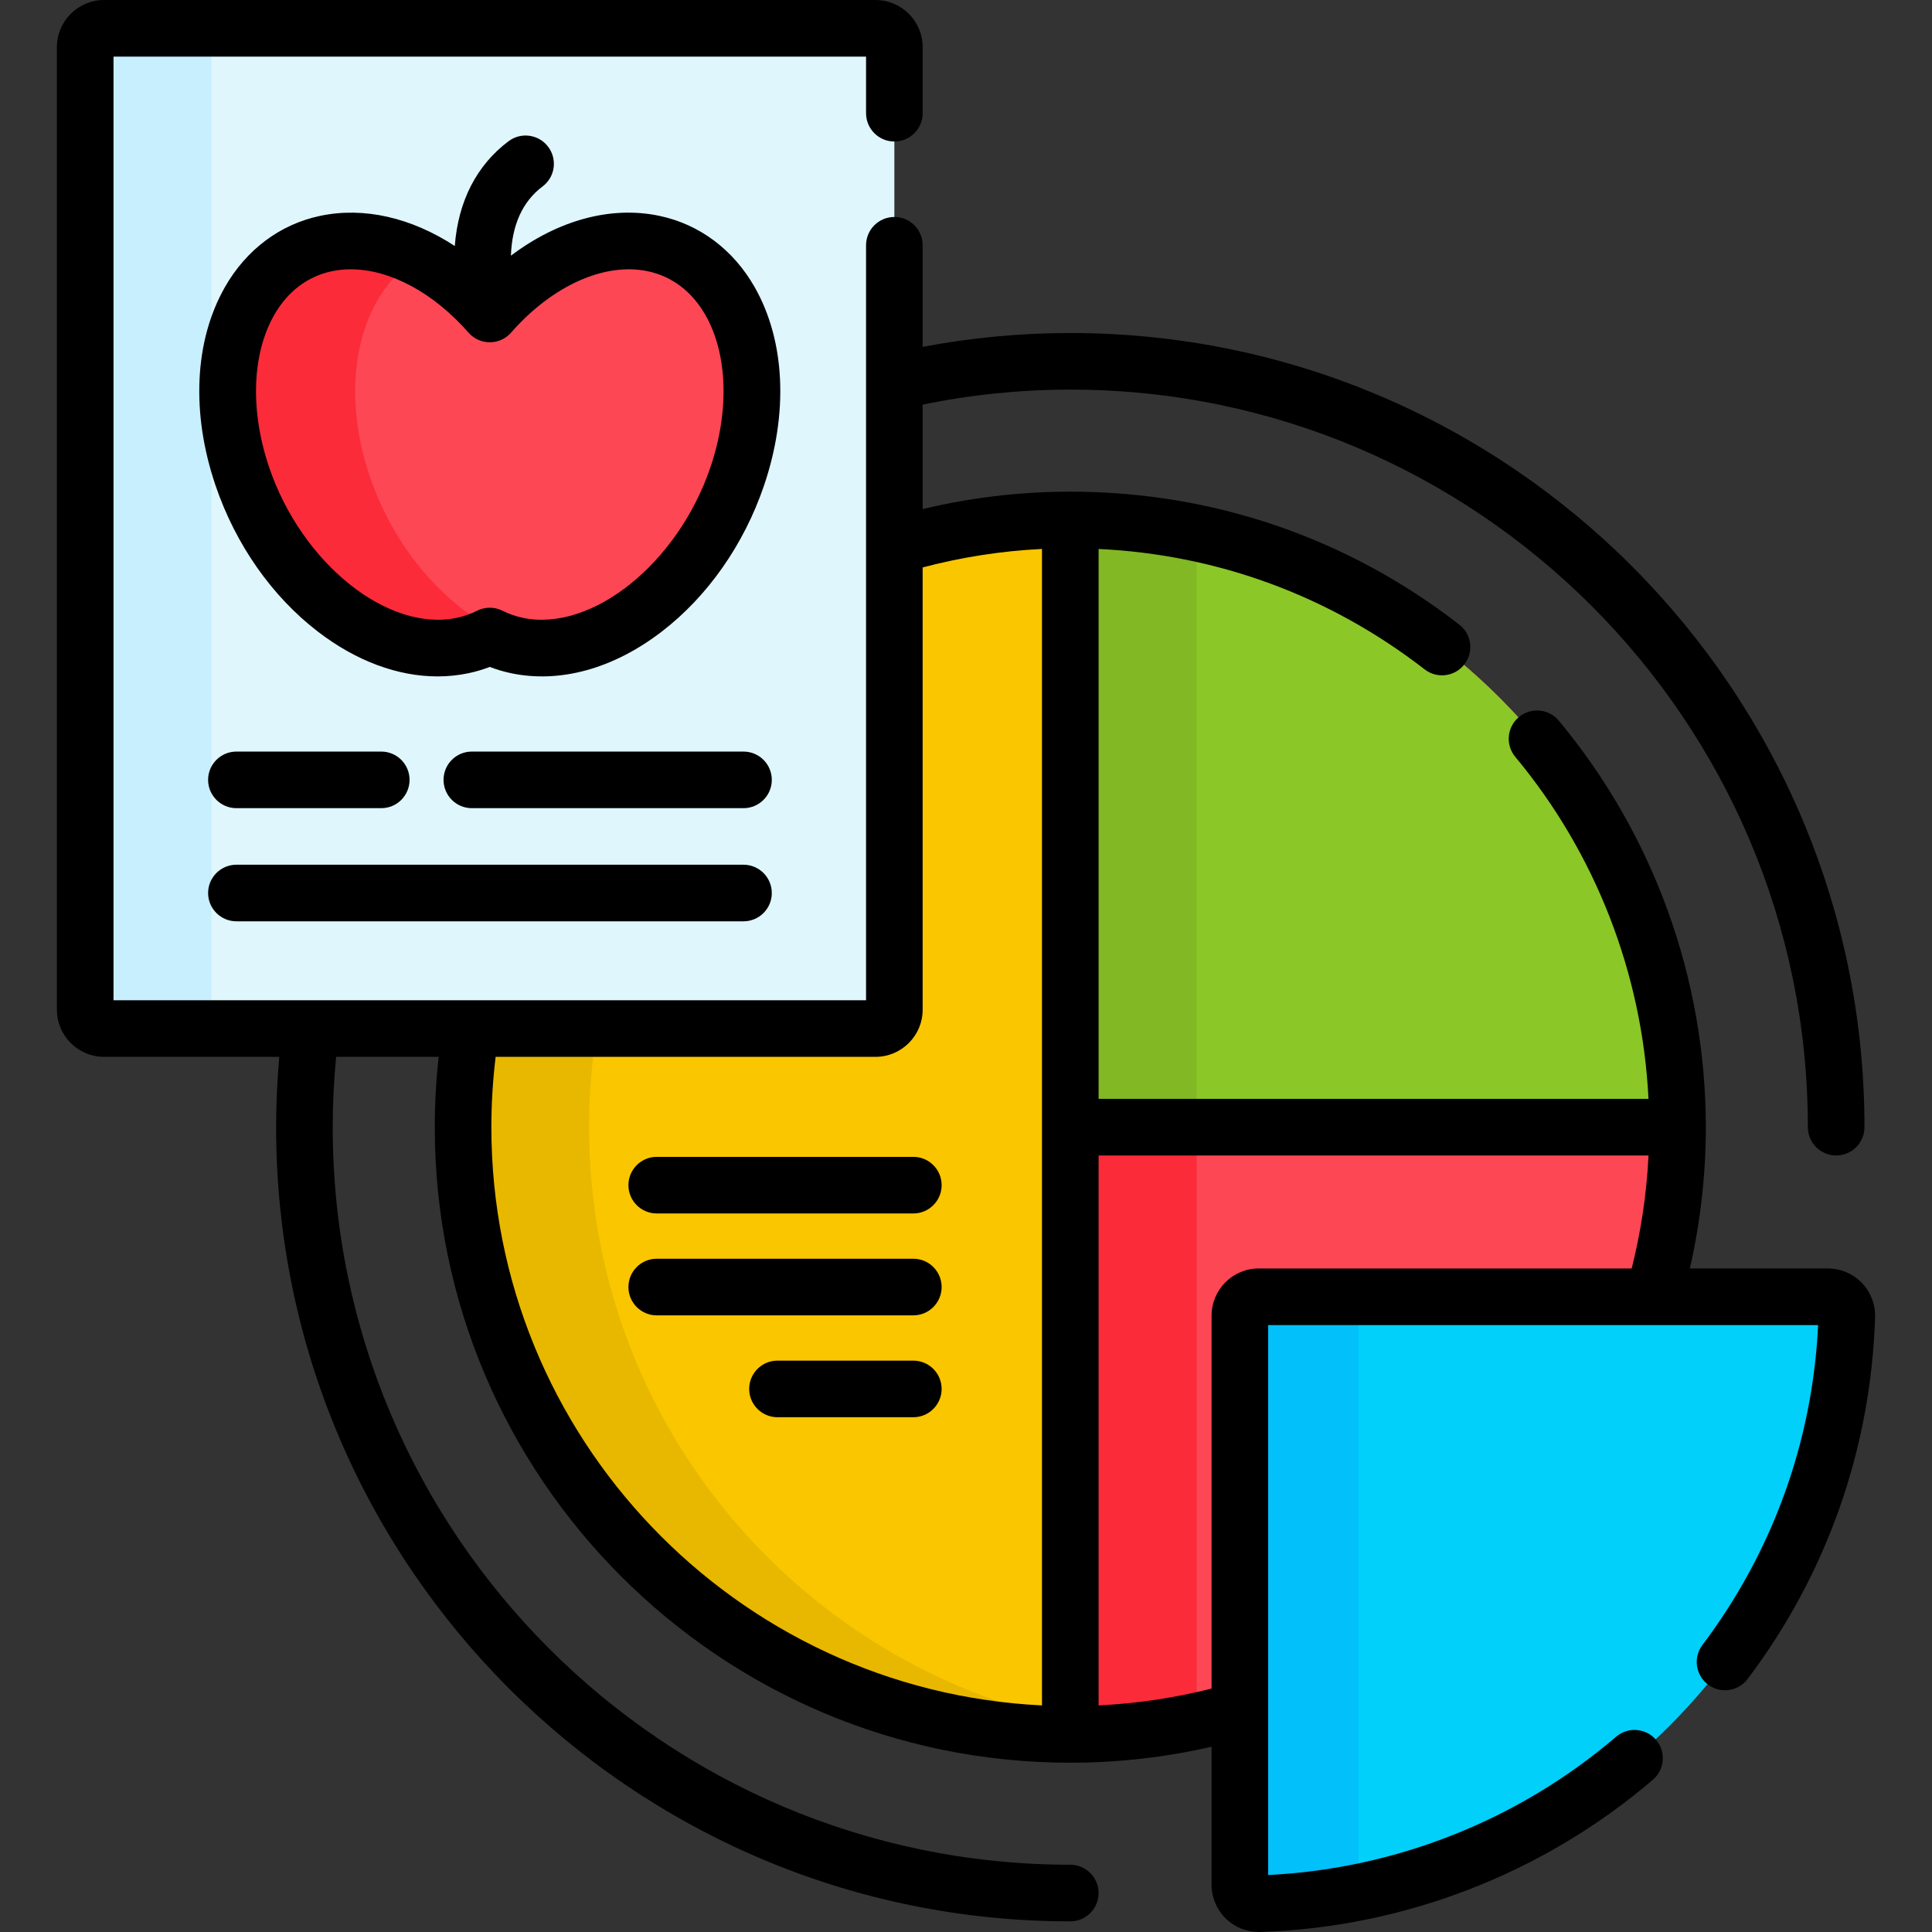
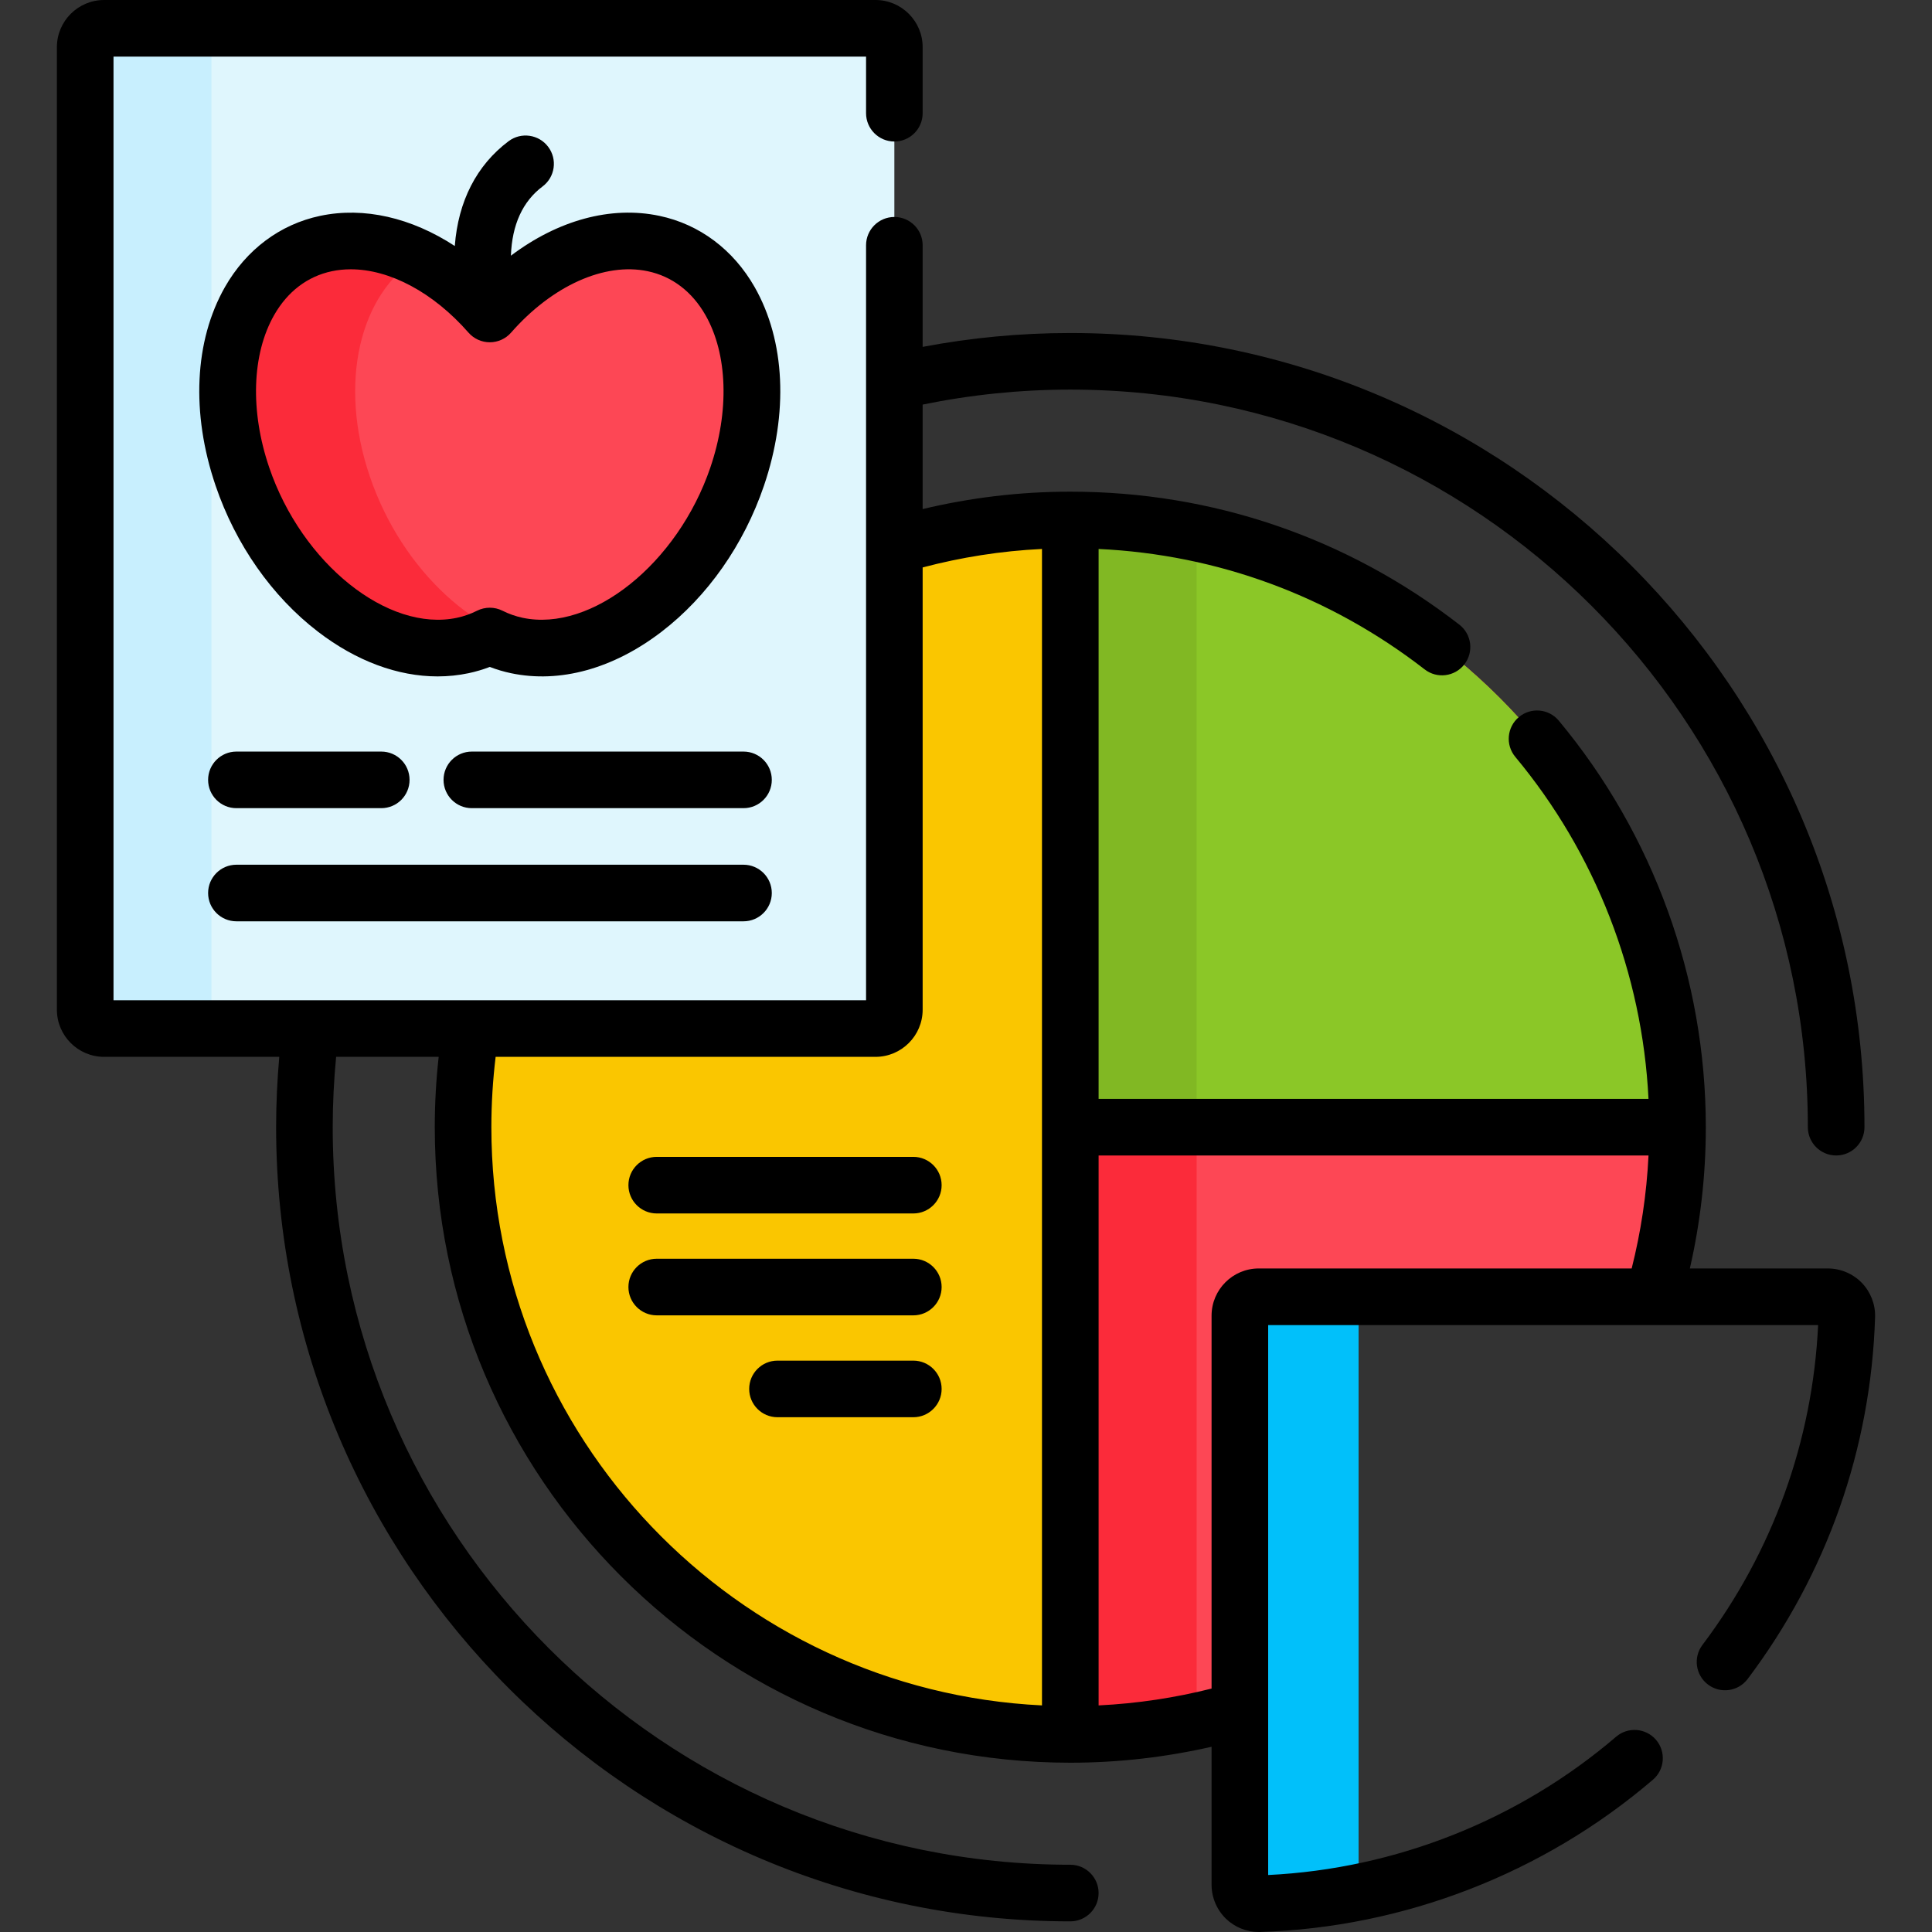
<svg xmlns="http://www.w3.org/2000/svg" width="85" height="85" viewBox="0 0 85 85" fill="none">
  <rect x="0" y="0" width="85" height="85" fill="#333333" stroke="none" />
  <path d="M47.088 22.876C44.397 22.876 41.798 23.276 39.348 24.016V44.422C39.348 44.88 38.977 45.252 38.518 45.252H20.726C20.495 46.665 20.373 48.114 20.373 49.592C20.373 64.346 32.334 76.307 47.089 76.307C49.678 76.307 52.182 75.937 54.55 75.25V57.883C54.55 57.424 54.921 57.052 55.38 57.052H72.747C73.434 54.684 73.804 52.181 73.804 49.591C73.804 34.837 61.843 22.876 47.088 22.876Z" fill="#FD4755" />
  <path d="M47.088 49.591V76.307C48.995 76.307 50.854 76.106 52.647 75.726V49.591H47.088Z" fill="#FB2B3A" />
  <path d="M47.088 49.591H73.804C73.804 34.837 61.843 22.876 47.088 22.876V49.591Z" fill="#8BC727" />
  <path d="M47.088 22.876V49.591H52.647V23.456C50.854 23.077 48.995 22.876 47.088 22.876Z" fill="#81B823" />
  <path d="M39.349 24.016V44.422C39.349 44.88 38.977 45.252 38.518 45.252H20.726C20.495 46.664 20.373 48.114 20.373 49.591C20.373 64.346 32.334 76.307 47.089 76.307V22.876C44.397 22.876 41.798 23.276 39.349 24.016Z" fill="#FAC600" />
-   <path d="M25.918 49.591C25.918 48.114 26.04 46.664 26.27 45.252H20.726C20.495 46.664 20.373 48.114 20.373 49.591C20.373 64.346 32.334 76.307 47.089 76.307V75.729C34.995 73.176 25.918 62.444 25.918 49.591Z" fill="#E8B800" />
-   <path d="M55.405 83.754C69.479 83.312 80.808 71.983 81.251 57.908C81.266 57.44 80.889 57.052 80.42 57.052H55.379C54.921 57.052 54.549 57.424 54.549 57.883V82.924C54.549 83.392 54.937 83.769 55.405 83.754Z" fill="#01D0FB" />
  <path d="M59.772 82.924V57.883C59.772 57.424 60.144 57.052 60.602 57.052H55.379C54.921 57.052 54.549 57.424 54.549 57.883V82.924C54.549 83.392 54.937 83.769 55.405 83.754C56.917 83.707 58.398 83.533 59.837 83.244C59.796 83.145 59.772 83.037 59.772 82.924Z" fill="#01C0FA" />
  <path d="M38.518 45.252H4.579C4.12 45.252 3.749 44.88 3.749 44.422V2.075C3.749 1.617 4.12 1.245 4.579 1.245H38.518C38.977 1.245 39.348 1.617 39.348 2.075V44.422C39.348 44.88 38.977 45.252 38.518 45.252Z" fill="#DFF6FD" />
  <path d="M9.304 44.422V2.075C9.304 1.617 9.675 1.245 10.134 1.245H4.579C4.12 1.245 3.749 1.617 3.749 2.075V44.422C3.749 44.88 4.12 45.252 4.579 45.252H10.134C9.675 45.252 9.304 44.88 9.304 44.422Z" fill="#C8EFFE" />
  <path d="M28.755 10.715C26.316 10.2 23.594 11.479 21.548 13.814C19.503 11.479 16.781 10.2 14.341 10.715C10.649 11.494 9.003 16.084 10.665 20.968C12.326 25.851 16.666 29.178 20.358 28.399C20.783 28.31 21.179 28.167 21.548 27.982C21.917 28.167 22.314 28.31 22.739 28.399C26.431 29.178 30.77 25.851 32.432 20.968C34.093 16.084 32.447 11.494 28.755 10.715Z" fill="#FD4755" />
  <path d="M16.273 20.968C14.868 16.839 15.829 12.919 18.391 11.336C17.06 10.683 15.659 10.437 14.341 10.715C10.649 11.494 9.003 16.085 10.665 20.968C12.326 25.851 16.666 29.179 20.358 28.4C20.783 28.31 21.179 28.168 21.548 27.982C21.917 28.168 22.314 28.31 22.739 28.4C23.267 28.511 23.808 28.536 24.353 28.487C21.088 28.192 17.697 25.153 16.273 20.968Z" fill="#FB2B3A" />
  <path d="M81.912 56.439C81.523 56.038 80.979 55.807 80.42 55.807H74.347C74.804 53.807 75.049 51.728 75.049 49.591C75.049 43.065 72.751 36.714 68.58 31.706C68.14 31.178 67.355 31.107 66.826 31.547C66.298 31.987 66.227 32.772 66.667 33.3C70.2 37.542 72.256 42.843 72.527 48.346H48.334V24.152C53.574 24.4 58.511 26.219 62.68 29.451C63.223 29.872 64.005 29.773 64.426 29.23C64.848 28.686 64.749 27.904 64.206 27.483C59.268 23.654 53.349 21.631 47.088 21.631C44.852 21.631 42.679 21.899 40.593 22.397V17.8C42.693 17.371 44.864 17.141 47.088 17.141C64.981 17.141 79.538 31.698 79.538 49.591C79.538 50.279 80.096 50.836 80.784 50.836C81.471 50.836 82.029 50.279 82.029 49.591C82.029 30.325 66.355 14.651 47.088 14.651C44.869 14.651 42.699 14.863 40.593 15.261V10.791C40.593 10.103 40.036 9.546 39.348 9.546C38.66 9.546 38.103 10.103 38.103 10.791V44.007H4.994V2.49H38.103V4.98C38.103 5.668 38.66 6.226 39.348 6.226C40.036 6.226 40.593 5.668 40.593 4.98V2.075C40.593 0.931 39.663 0 38.518 0H4.579C3.434 0 2.503 0.931 2.503 2.075V44.422C2.503 45.566 3.434 46.497 4.579 46.497H12.287C12.197 47.517 12.148 48.548 12.148 49.591C12.148 68.858 27.822 84.532 47.088 84.532C47.776 84.532 48.334 83.974 48.334 83.287C48.334 82.599 47.776 82.041 47.088 82.041C29.195 82.041 14.638 67.484 14.638 49.591C14.638 48.547 14.691 47.516 14.788 46.497H19.3C19.187 47.513 19.128 48.545 19.128 49.591C19.128 65.009 31.671 77.552 47.088 77.552C49.224 77.552 51.304 77.306 53.304 76.85V82.923C53.304 83.482 53.535 84.026 53.936 84.415C54.322 84.789 54.845 85 55.38 85C55.401 85 55.423 84.999 55.444 84.999C61.772 84.8 67.908 82.421 72.721 78.301C73.244 77.854 73.305 77.068 72.858 76.545C72.41 76.023 71.624 75.962 71.102 76.409C66.827 80.069 61.406 82.22 55.794 82.493V58.298H79.99C79.744 63.416 77.989 68.274 74.9 72.371C74.486 72.92 74.596 73.7 75.145 74.114C75.694 74.528 76.475 74.419 76.888 73.87C80.374 69.246 82.314 63.74 82.496 57.947C82.513 57.389 82.3 56.84 81.912 56.439ZM45.843 49.591V75.031C32.375 74.379 21.618 63.218 21.618 49.591C21.618 48.544 21.683 47.512 21.806 46.497H38.518C39.662 46.497 40.593 45.566 40.593 44.422V24.965C42.282 24.519 44.037 24.239 45.843 24.152V49.591H45.843ZM55.379 55.807C54.235 55.807 53.304 56.738 53.304 57.883V74.29C51.701 74.694 50.04 74.948 48.334 75.031V50.837H72.528C72.445 52.543 72.191 54.204 71.787 55.807H55.379Z" fill="black" />
  <path d="M33.202 12.632C32.262 10.982 30.775 9.868 29.012 9.497C26.87 9.044 24.543 9.692 22.478 11.249C22.527 9.886 22.995 8.861 23.87 8.204C24.421 7.792 24.532 7.011 24.119 6.461C23.707 5.911 22.926 5.799 22.376 6.212C20.968 7.268 20.157 8.856 20.009 10.823C18.103 9.579 16.019 9.089 14.085 9.497C12.322 9.869 10.835 10.982 9.895 12.632C8.55 14.995 8.401 18.18 9.486 21.369C10.368 23.961 11.969 26.243 13.993 27.795C15.675 29.084 17.499 29.759 19.252 29.759C19.712 29.759 20.169 29.712 20.615 29.618C20.933 29.551 21.245 29.458 21.549 29.342C21.852 29.459 22.165 29.551 22.482 29.618C24.629 30.071 26.981 29.424 29.105 27.795C31.129 26.243 32.729 23.961 33.611 21.369C34.696 18.18 34.547 14.995 33.202 12.632ZM31.253 20.567C29.815 24.793 26.034 27.821 22.996 27.181C22.689 27.116 22.39 27.011 22.107 26.869C21.756 26.693 21.341 26.693 20.989 26.869C20.707 27.011 20.408 27.116 20.101 27.181C17.064 27.822 13.281 24.793 11.844 20.567C11 18.088 11.081 15.583 12.06 13.864C12.65 12.827 13.528 12.159 14.599 11.933C14.869 11.876 15.148 11.848 15.432 11.848C17.143 11.848 19.059 12.862 20.612 14.634C20.848 14.904 21.19 15.059 21.549 15.059C21.907 15.059 22.249 14.904 22.485 14.634C24.296 12.568 26.601 11.532 28.498 11.933C29.569 12.159 30.447 12.827 31.038 13.864C32.016 15.583 32.096 18.088 31.253 20.567Z" fill="black" />
  <path d="M32.711 33.066H20.759C20.071 33.066 19.514 33.623 19.514 34.311C19.514 34.999 20.071 35.556 20.759 35.556H32.711C33.399 35.556 33.956 34.999 33.956 34.311C33.956 33.623 33.399 33.066 32.711 33.066Z" fill="black" />
  <path d="M10.401 35.556H16.774C17.462 35.556 18.019 34.999 18.019 34.311C18.019 33.623 17.462 33.066 16.774 33.066H10.401C9.714 33.066 9.156 33.623 9.156 34.311C9.156 34.999 9.714 35.556 10.401 35.556Z" fill="black" />
  <path d="M10.401 40.534H32.711C33.398 40.534 33.956 39.977 33.956 39.289C33.956 38.602 33.398 38.044 32.711 38.044H10.401C9.714 38.044 9.156 38.602 9.156 39.289C9.156 39.977 9.714 40.534 10.401 40.534Z" fill="black" />
  <path d="M40.183 50.897H28.894C28.206 50.897 27.648 51.454 27.648 52.142C27.648 52.83 28.206 53.387 28.894 53.387H40.183C40.87 53.387 41.428 52.83 41.428 52.142C41.428 51.454 40.87 50.897 40.183 50.897Z" fill="black" />
  <path d="M40.183 55.379H28.894C28.206 55.379 27.648 55.937 27.648 56.624C27.648 57.312 28.206 57.87 28.894 57.87H40.183C40.87 57.87 41.428 57.312 41.428 56.624C41.428 55.937 40.87 55.379 40.183 55.379Z" fill="black" />
  <path d="M40.183 59.862H34.206C33.518 59.862 32.961 60.419 32.961 61.107C32.961 61.794 33.518 62.352 34.206 62.352H40.183C40.87 62.352 41.428 61.794 41.428 61.107C41.428 60.419 40.87 59.862 40.183 59.862Z" fill="black" />
</svg>